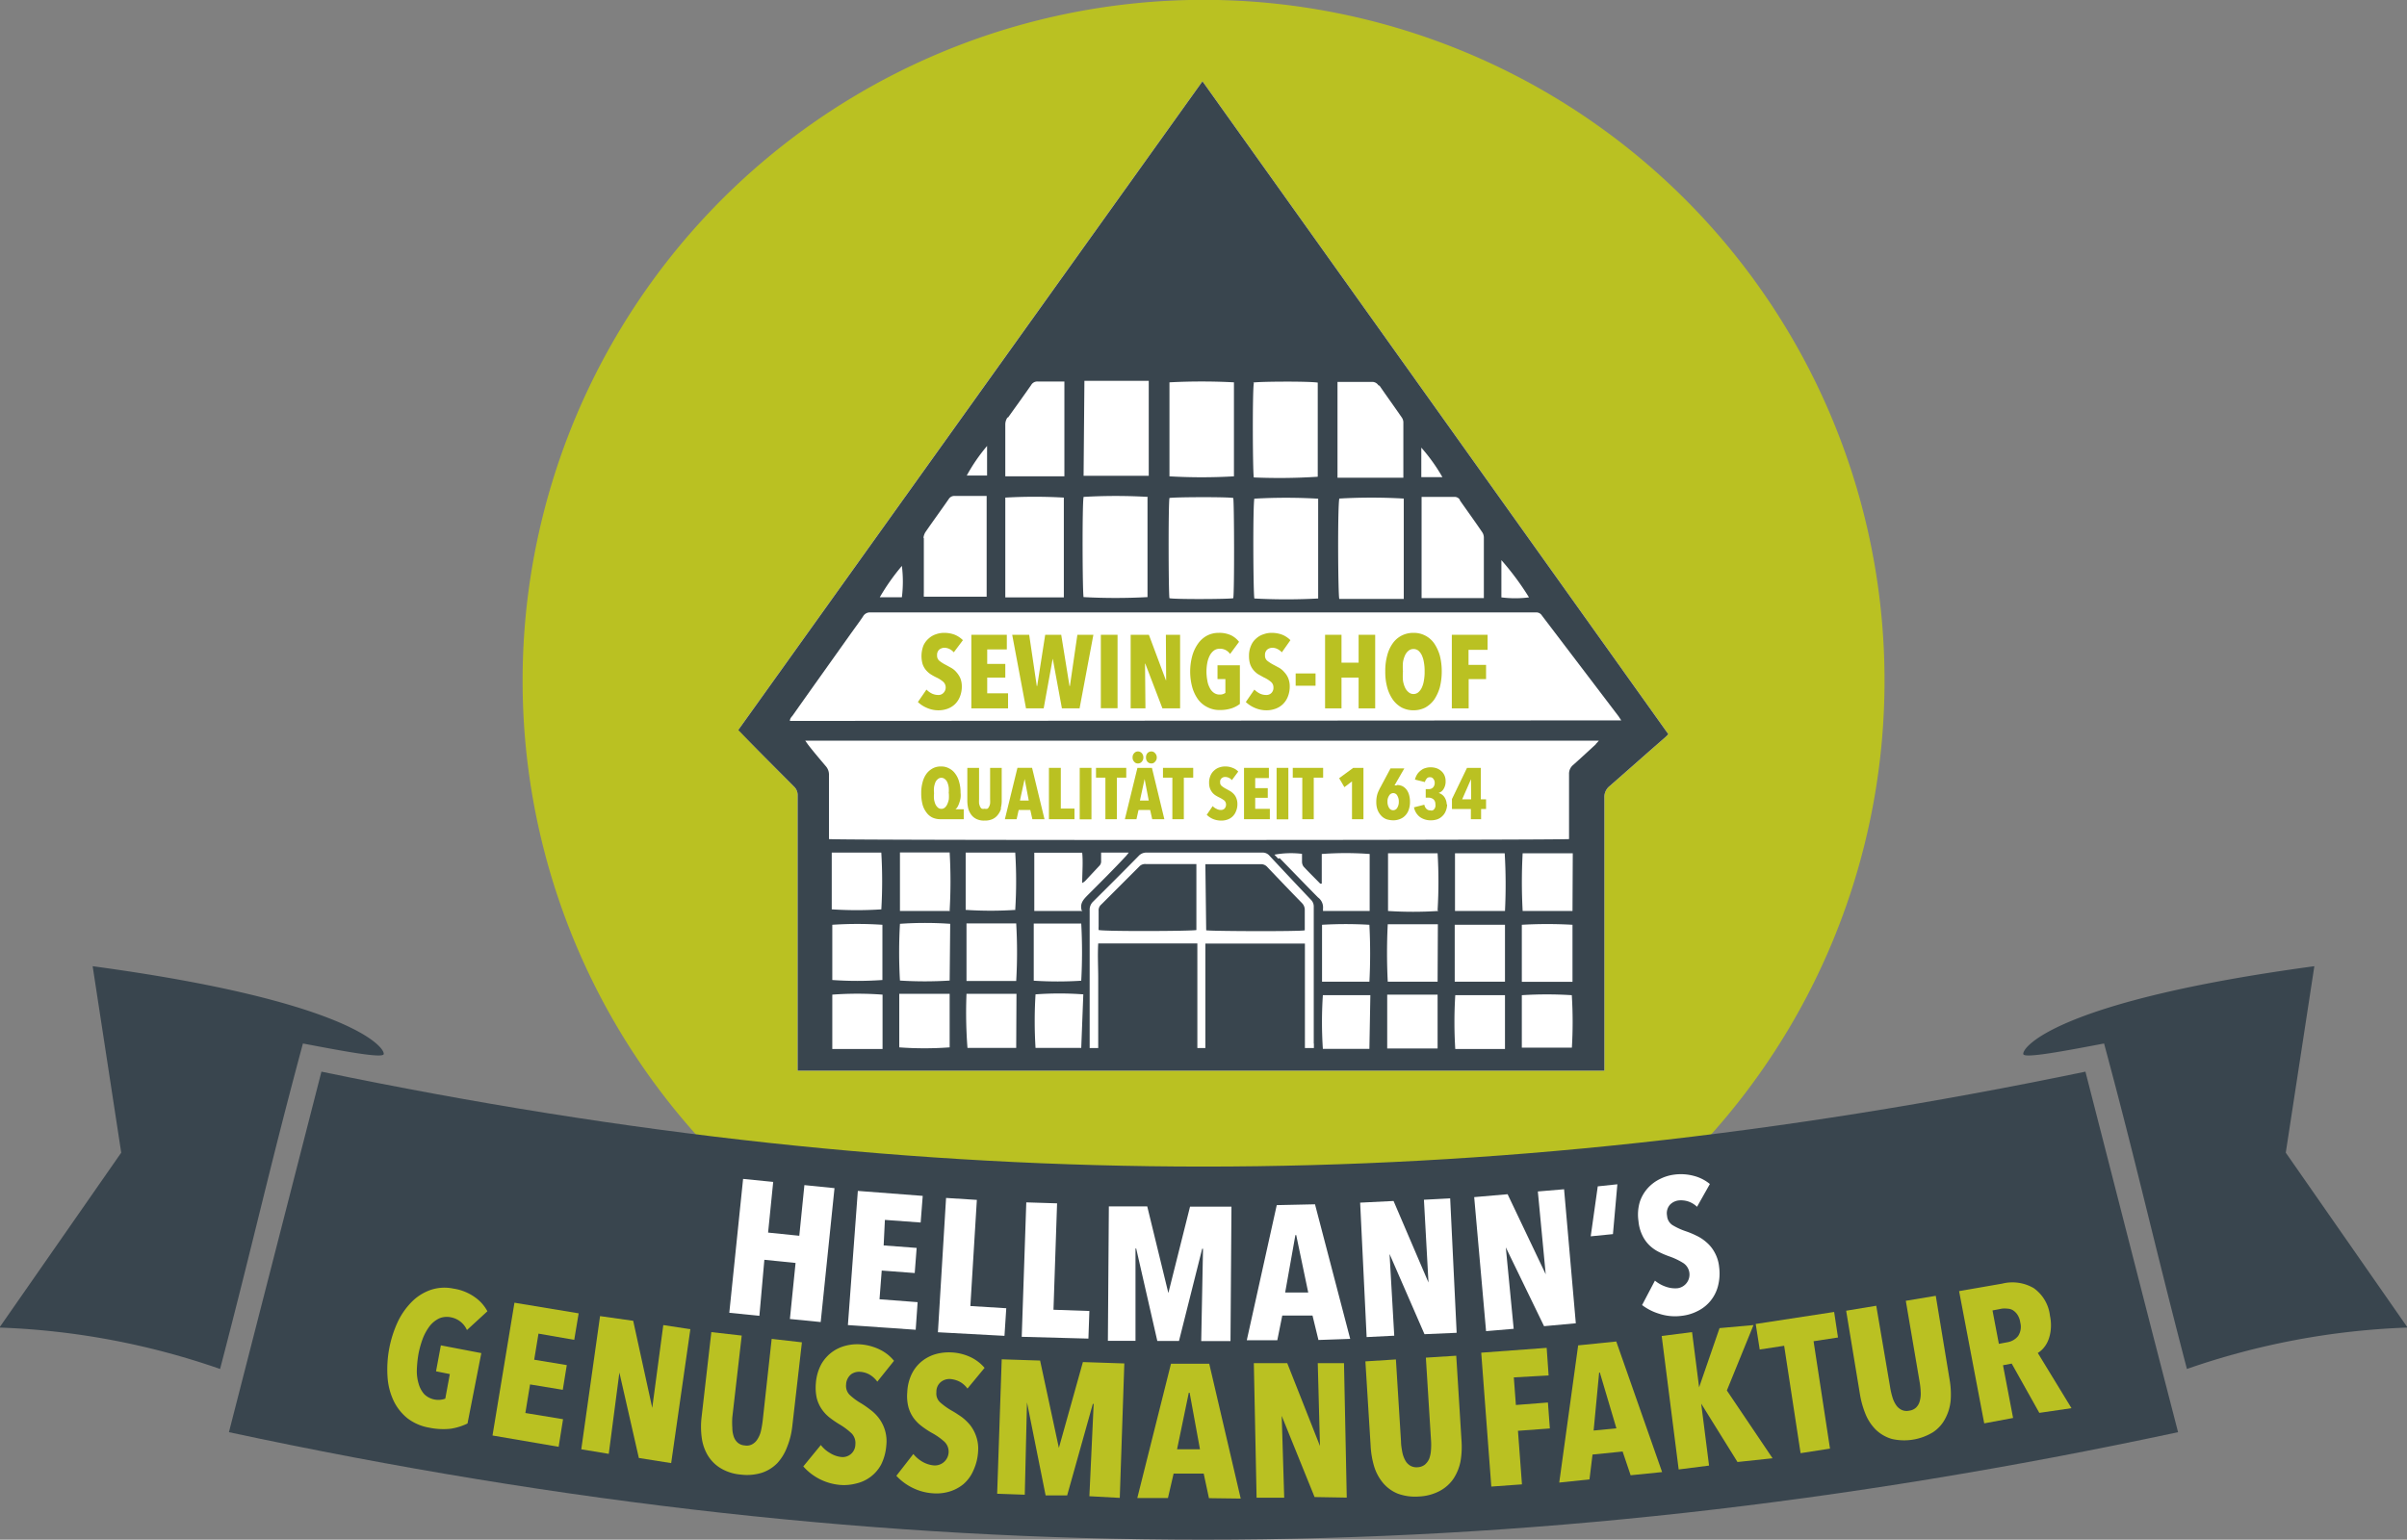
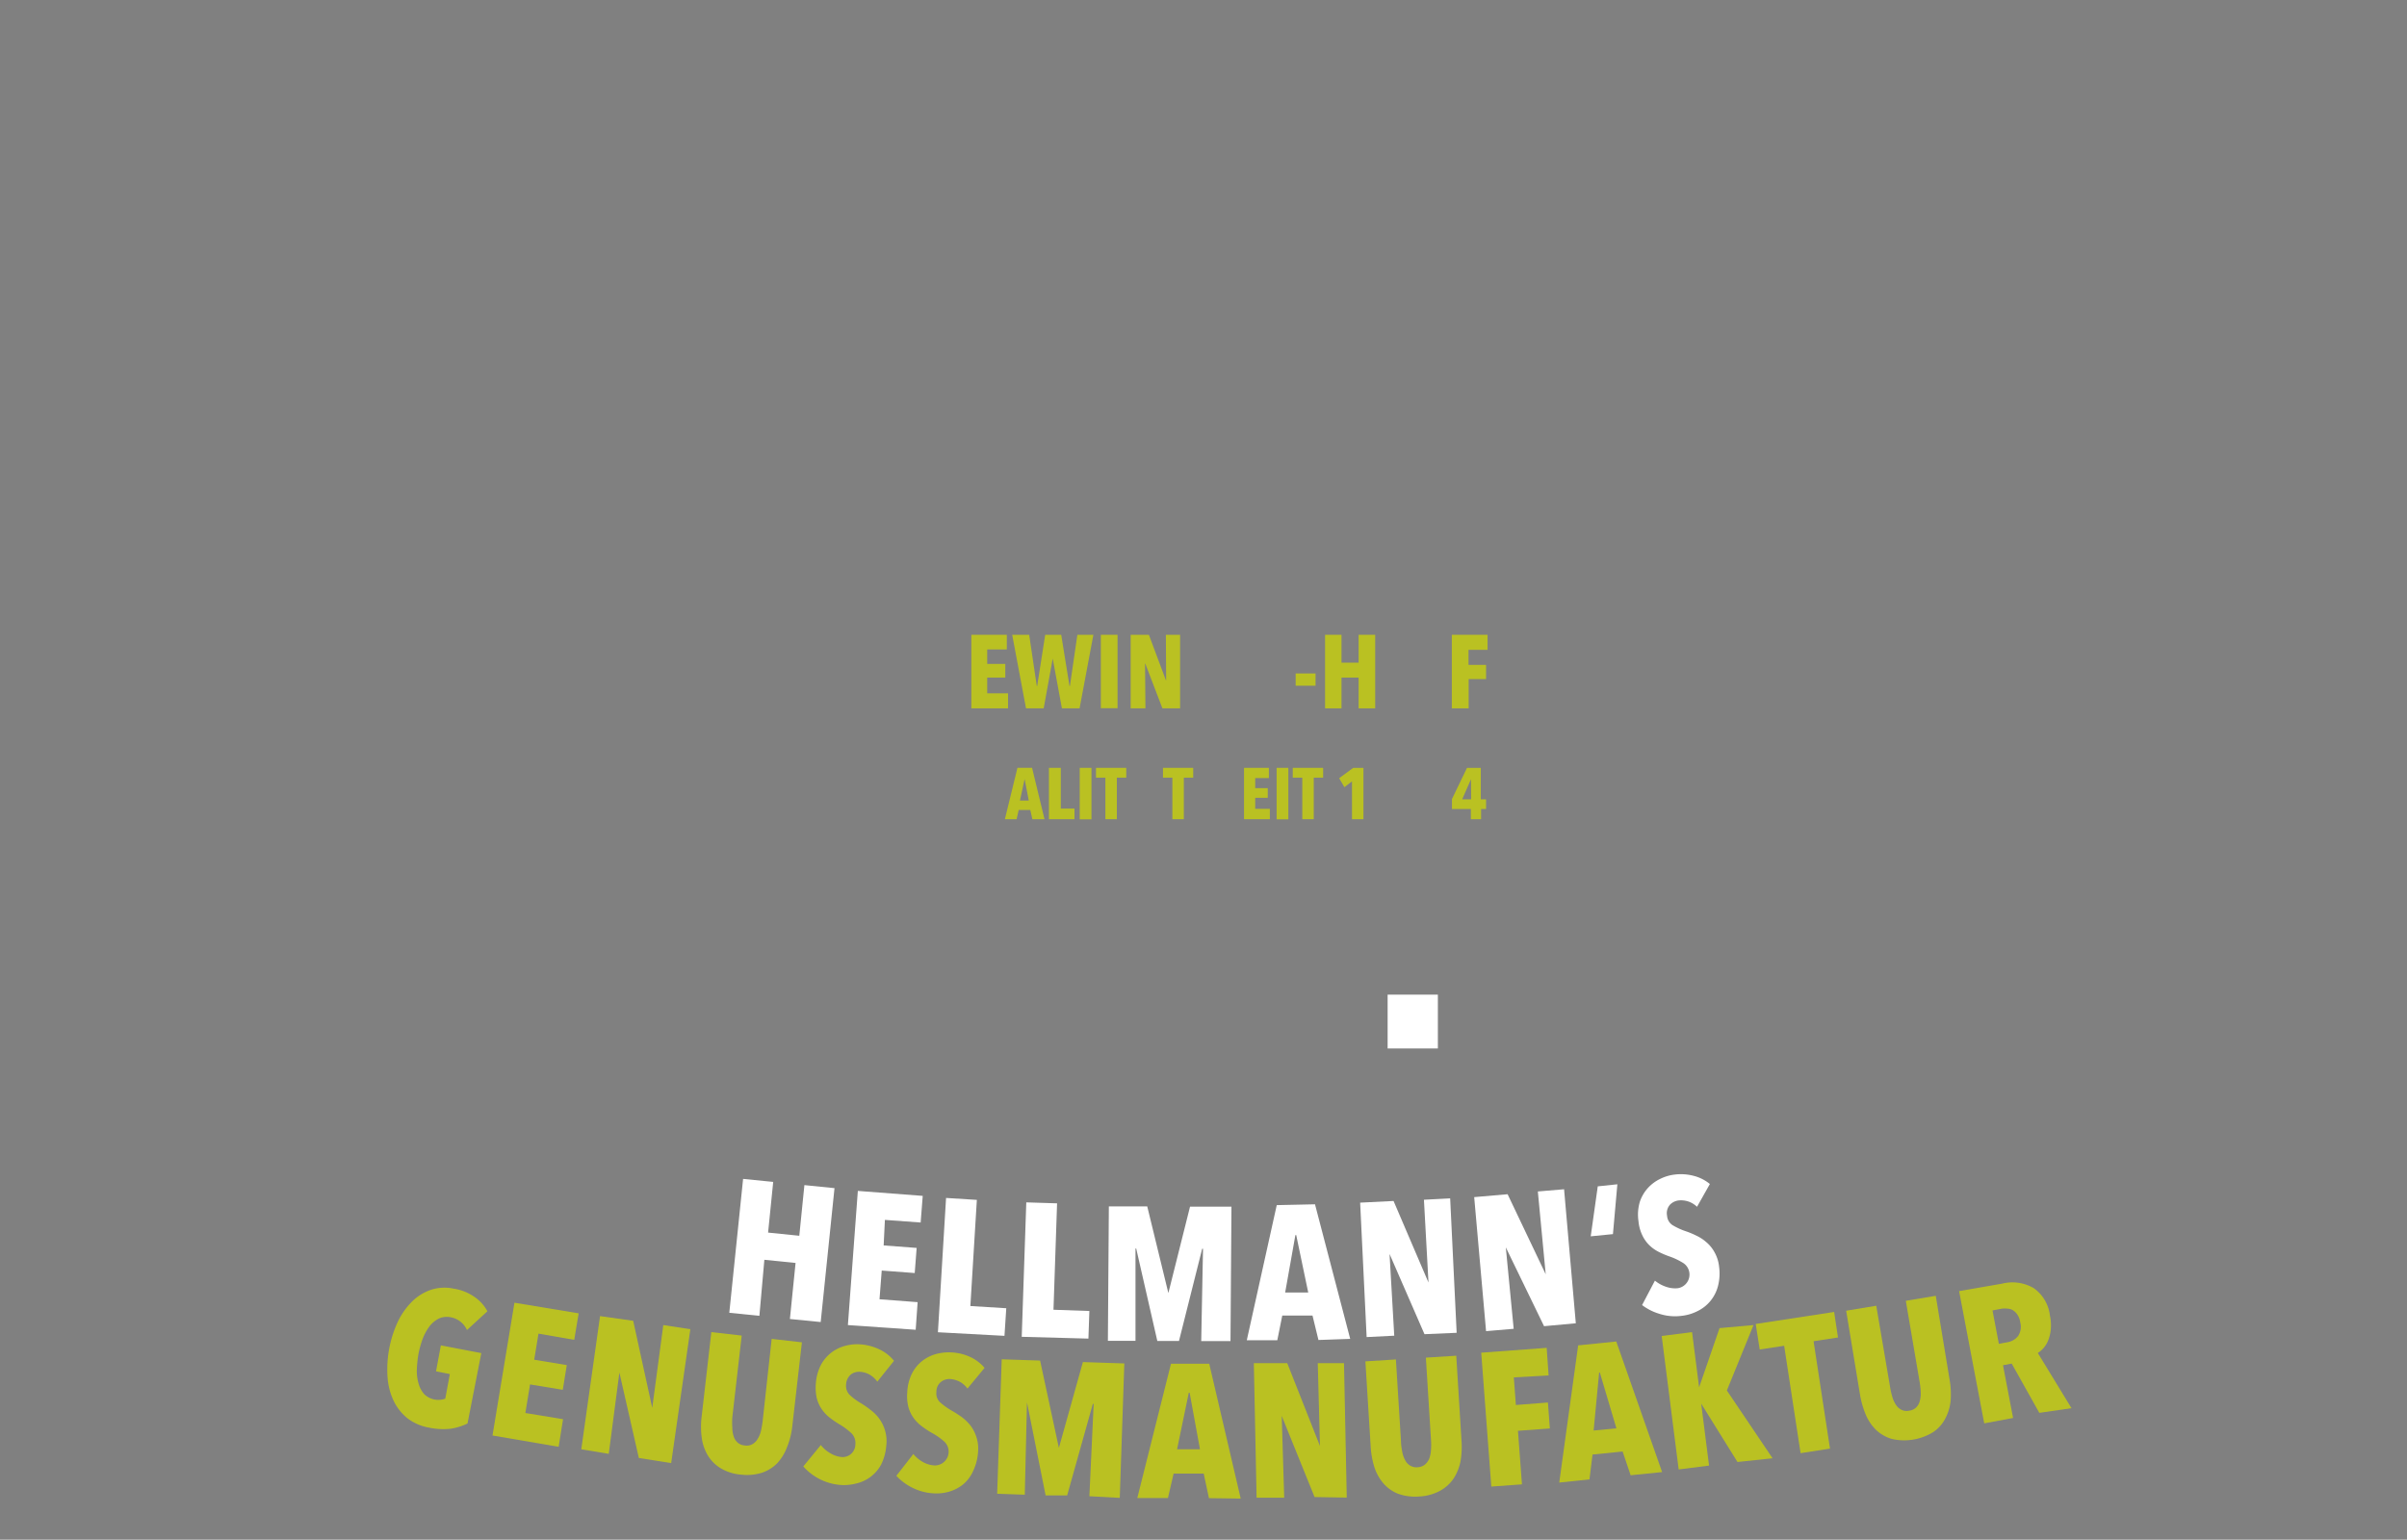
<svg xmlns="http://www.w3.org/2000/svg" id="Layer_1" data-name="Layer 1" viewBox="0 0 174.33 111.55">
  <rect x="0" y="0" width="174.33" height="111.55" fill="#808080" stroke="none" />
  <defs>
    <style>.cls-1{fill:none;}.cls-2{clip-path:url(#clip-path);}.cls-3{fill:#bac122;}.cls-4{fill:#39454e;}.cls-5{fill:#fff;}</style>
    <clipPath id="clip-path">
-       <rect class="cls-1" width="174.33" height="135.56" />
-     </clipPath>
+       </clipPath>
  </defs>
  <title>Artboard 1</title>
  <g class="cls-2">
    <path class="cls-3" d="M87.17,98.63A49.32,49.32,0,1,0,37.85,49.32,49.31,49.31,0,0,0,87.17,98.63" />
    <path class="cls-4" d="M174.33,96.12l-8.78-12.61L167.62,70c-18.62,2.52-21.18,5.88-21.08,6.37.06.33,3-.23,5.85-.77,2.39,8.87,3.5,14,6,23.58a54.34,54.34,0,0,1,16-3" />
    <path class="cls-4" d="M0,96.12,8.78,83.51,6.71,70c18.62,2.52,21.18,5.88,21.08,6.37-.06.33-3-.23-5.85-.77-2.39,8.87-3.5,14-6,23.58a54.34,54.34,0,0,0-16-3" />
    <path class="cls-4" d="M157.75,103.76c-48.5,10.38-92.67,10.39-141.17,0l6.7-26.12c44.21,9.17,83.56,9.17,127.76,0,2.69,10.45,4,15.67,6.71,26.12" />
  </g>
  <path class="cls-5" d="M57.21,95.56l.41-4.06-2.26-.23L55,95.33l-2.18-.22,1-9.7,2.18.22-.37,3.67,2.26.23.37-3.67,2.18.22-1,9.7Z" />
  <path class="cls-5" d="M61.41,96l.72-9.72,4.7.36-.15,1.93-2.59-.19L64,90.23l2.39.18-.14,1.82-2.39-.18-.16,2.08,2.76.21-.14,2Z" />
  <path class="cls-5" d="M67.93,96.52l.59-9.73,2.23.14-.47,7.69,2.6.16-.13,2Z" />
  <path class="cls-5" d="M74,96.85l.33-9.74,2.23.07-.26,7.71,2.6.09-.07,2Z" />
  <path class="cls-5" d="M87,97.16l.13-6.69h-.06l-1.68,6.68H83.82l-1.53-6.7h-.05l0,6.69-2,0,.07-9.74,2.78,0,1.53,6.28h0l1.57-6.26,3,0-.07,9.74Z" />
  <path class="cls-5" d="M95.49,97.08l-.43-1.77-2.19,0-.36,1.79-2.21,0,2.17-9.79,2.77-.06L97.79,97Zm-1.61-7.6h-.06l-.74,4.16,1.67,0Z" />
  <path class="cls-5" d="M103.17,96.66l-2.53-5.81h0l.34,5.92-2,.1-.47-9.74,2.42-.12,2.53,5.91h0l-.33-6,1.9-.1.47,9.74Z" />
  <path class="cls-5" d="M111.83,96.08l-2.77-5.71h0l.57,5.9-2,.17-.86-9.71,2.42-.21,2.76,5.8h0l-.57-6,1.9-.16.85,9.71Z" />
  <path class="cls-5" d="M116.82,89.41l-1.61.16.51-3.62,1.42-.15Z" />
  <path class="cls-5" d="M122.91,87.43a1.73,1.73,0,0,0-.62-.38,1.71,1.71,0,0,0-.71-.08,1.05,1.05,0,0,0-.63.31.93.93,0,0,0-.21.8.88.88,0,0,0,.38.67,4.81,4.81,0,0,0,1,.46,6.21,6.21,0,0,1,.74.31,3.07,3.07,0,0,1,.73.48,2.55,2.55,0,0,1,.59.73,2.7,2.7,0,0,1,.33,1.06,3.6,3.6,0,0,1-.09,1.41A2.78,2.78,0,0,1,122.92,95a3.3,3.3,0,0,1-1.12.33,3.68,3.68,0,0,1-1.63-.15,3.9,3.9,0,0,1-1.24-.63l.93-1.77a2.46,2.46,0,0,0,.79.44,2,2,0,0,0,.86.11,1,1,0,0,0,.41-1.82,4.92,4.92,0,0,0-1-.48,6.41,6.41,0,0,1-.8-.34,2.74,2.74,0,0,1-.68-.49,2.5,2.5,0,0,1-.5-.72,2.93,2.93,0,0,1-.27-1,3.26,3.26,0,0,1,.1-1.42,2.81,2.81,0,0,1,.59-1,2.91,2.91,0,0,1,.9-.66,3.18,3.18,0,0,1,1-.3,3.64,3.64,0,0,1,1.45.1,3,3,0,0,1,1.13.58Z" />
  <path class="cls-3" d="M32.64,103.51a5.06,5.06,0,0,1-1.57-.08,3.58,3.58,0,0,1-1.55-.67,3.65,3.65,0,0,1-1-1.25,4.78,4.78,0,0,1-.45-1.72,8.19,8.19,0,0,1,.77-4.09,5.28,5.28,0,0,1,1.06-1.46,3.6,3.6,0,0,1,1.36-.81,3.15,3.15,0,0,1,1.59-.07,3.58,3.58,0,0,1,1.57.64,2.9,2.9,0,0,1,.88,1l-1.48,1.36a1.6,1.6,0,0,0-1.2-.93,1.41,1.41,0,0,0-.82.09,2,2,0,0,0-.67.54,3.76,3.76,0,0,0-.5.89,7.14,7.14,0,0,0-.32,1.13,8.3,8.3,0,0,0-.12,1.17,3.11,3.11,0,0,0,.13,1,1.92,1.92,0,0,0,.4.75,1.46,1.46,0,0,0,1.53.33l.33-1.78-1-.2.35-1.88,2.93.56-1,5.1A4.26,4.26,0,0,1,32.64,103.51Z" />
  <path class="cls-3" d="M35.67,104l1.59-9.62,4.65.77-.32,1.92L39,96.62l-.31,1.89,2.36.39-.29,1.79-2.37-.39-.34,2.07,2.73.45-.32,2Z" />
  <path class="cls-3" d="M46.27,105.63l-1.41-6.19h0l-.77,5.89L42.1,105l1.36-9.65,2.4.34L47.24,102h0l.8-6L50,96.3,48.61,106Z" />
  <path class="cls-3" d="M57,104.85A3.56,3.56,0,0,1,56.3,106a2.81,2.81,0,0,1-1.12.7,3.66,3.66,0,0,1-1.55.13,3.36,3.36,0,0,1-1.47-.48,2.78,2.78,0,0,1-.91-.93,3.39,3.39,0,0,1-.43-1.29,6,6,0,0,1,0-1.52l.7-6.1,2.2.25-.68,5.91a5.23,5.23,0,0,0,0,.77,2,2,0,0,0,.1.63,1,1,0,0,0,.28.44.85.85,0,0,0,.52.21.82.82,0,0,0,.55-.09,1,1,0,0,0,.37-.36,1.87,1.87,0,0,0,.25-.59,7.49,7.49,0,0,0,.13-.76L55.89,97l2.19.25-.7,6.1A5.63,5.63,0,0,1,57,104.85Z" />
  <path class="cls-3" d="M63.54,100.1a1.83,1.83,0,0,0-.54-.5,1.59,1.59,0,0,0-.67-.21,1,1,0,0,0-.68.17,1,1,0,0,0-.37.74.93.93,0,0,0,.24.74,4.55,4.55,0,0,0,.85.63,7.28,7.28,0,0,1,.66.46,3,3,0,0,1,.62.61,2.77,2.77,0,0,1,.54,2,3.73,3.73,0,0,1-.37,1.36A2.74,2.74,0,0,1,62,107.48a3.49,3.49,0,0,1-1.16.1,4,4,0,0,1-2.66-1.34l1.27-1.55a2.27,2.27,0,0,0,.68.59,1.91,1.91,0,0,0,.82.28.92.92,0,0,0,1-.91,1,1,0,0,0-.26-.79,4.85,4.85,0,0,0-.91-.68,7.41,7.41,0,0,1-.71-.49,2.8,2.8,0,0,1-.57-.62,2.52,2.52,0,0,1-.35-.8,3.57,3.57,0,0,1-.06-1.06,3.45,3.45,0,0,1,.39-1.37,2.86,2.86,0,0,1,.79-.89,2.89,2.89,0,0,1,1-.46,3.3,3.3,0,0,1,1.08-.09,3.81,3.81,0,0,1,1.4.39,3,3,0,0,1,1,.8Z" />
  <path class="cls-3" d="M70.07,100.6a1.71,1.71,0,0,0-.55-.49,1.84,1.84,0,0,0-.68-.2,1,1,0,0,0-.68.2.9.9,0,0,0-.34.75.87.87,0,0,0,.26.73,5.12,5.12,0,0,0,.85.61c.22.12.44.27.68.43a3.62,3.62,0,0,1,.64.6,2.76,2.76,0,0,1,.45.83,2.7,2.7,0,0,1,.14,1.1,3.78,3.78,0,0,1-.34,1.37,2.71,2.71,0,0,1-.73,1,2.88,2.88,0,0,1-1,.53,3.24,3.24,0,0,1-1.16.13,3.9,3.9,0,0,1-1.58-.43,4,4,0,0,1-1.11-.84l1.23-1.58a2.4,2.4,0,0,0,.69.58,2,2,0,0,0,.83.25,1,1,0,0,0,.73-1.72,4.72,4.72,0,0,0-.93-.65,6.43,6.43,0,0,1-.72-.48,2.8,2.8,0,0,1-.59-.6,2.5,2.5,0,0,1-.37-.79,3.2,3.2,0,0,1-.08-1.06,3.34,3.34,0,0,1,.35-1.38,2.72,2.72,0,0,1,.76-.91,2.87,2.87,0,0,1,1-.49,3.61,3.61,0,0,1,1.08-.11,3.66,3.66,0,0,1,1.41.35,3.05,3.05,0,0,1,1,.77Z" />
  <path class="cls-3" d="M78.9,108.4l.31-6.69h-.06l-1.86,6.63-1.56,0-1.35-6.74h0l-.16,6.69-2-.07.33-9.74,2.78.09,1.36,6.33h0l1.74-6.22,3,.1-.33,9.74Z" />
  <path class="cls-3" d="M87.56,108.54l-.38-1.78H85l-.41,1.77H82.37l2.44-9.73h2.77l2.28,9.77Zm-1.4-7.64H86.1L85.25,105l1.66,0Z" />
  <path class="cls-3" d="M95.21,108.46l-2.38-5.88h0l.18,5.93-2,0-.2-9.75,2.42,0,2.37,6h0l-.16-6,1.9,0,.2,9.74Z" />
  <path class="cls-3" d="M105.78,105.87a3.55,3.55,0,0,1-.51,1.26,2.8,2.8,0,0,1-1,.89,3.53,3.53,0,0,1-1.51.4,3.64,3.64,0,0,1-1.53-.21,2.74,2.74,0,0,1-1.06-.77,3.44,3.44,0,0,1-.64-1.18,6.34,6.34,0,0,1-.26-1.51l-.38-6.12,2.21-.14.37,5.94c0,.27.05.53.09.76a2.1,2.1,0,0,0,.21.6,1,1,0,0,0,.36.39.9.9,0,0,0,.54.12.94.94,0,0,0,.53-.19,1.21,1.21,0,0,0,.31-.42,2.19,2.19,0,0,0,.13-.63,4.94,4.94,0,0,0,0-.77l-.37-5.93,2.2-.14.38,6.13A6.25,6.25,0,0,1,105.78,105.87Z" />
  <path class="cls-3" d="M109.64,99.79l.15,2,2.32-.18.14,1.88-2.31.17.29,3.88-2.22.16L107.28,98l4.74-.35.14,2Z" />
  <path class="cls-3" d="M118.1,106.88l-.58-1.72-2.18.22-.22,1.8-2.19.23,1.37-9.94,2.76-.28,3.32,9.46Zm-2.23-7.44h-.05l-.4,4.2,1.65-.16Z" />
  <path class="cls-3" d="M125.84,105.92l-2.63-4.23h0l.57,4.49-2.2.28-1.23-9.67,2.2-.28.51,4h0l1.48-4.29L127,96l-1.93,4.74,3.31,4.91Z" />
  <path class="cls-3" d="M131.35,97.17l1.19,7.78-2.13.33-1.19-7.78-1.77.27-.29-1.85,5.68-.87.28,1.85Z" />
  <path class="cls-3" d="M141.28,101.45a3.45,3.45,0,0,1-.38,1.3,2.66,2.66,0,0,1-.88,1,4,4,0,0,1-3,.5,2.81,2.81,0,0,1-1.14-.65,3.4,3.4,0,0,1-.75-1.11,6.61,6.61,0,0,1-.42-1.47l-1-6.06,2.18-.36,1,5.87a5.18,5.18,0,0,0,.17.75,2.08,2.08,0,0,0,.27.58,1,1,0,0,0,.39.34.85.85,0,0,0,.56.06.87.87,0,0,0,.5-.23,1,1,0,0,0,.26-.46,2,2,0,0,0,.07-.63,5.45,5.45,0,0,0-.08-.77l-1-5.87,2.17-.36,1,6.06A6.13,6.13,0,0,1,141.28,101.45Z" />
  <path class="cls-3" d="M147.7,102.36l-2-3.57-.63.12.73,3.82-2.09.39-1.82-9.58L145,93a3.07,3.07,0,0,1,2.29.32,2.83,2.83,0,0,1,1.18,2,3.27,3.27,0,0,1,.06,1,2.81,2.81,0,0,1-.18.77,2,2,0,0,1-.34.57,1.68,1.68,0,0,1-.42.36l2.44,4Zm-1.38-6.55a1.36,1.36,0,0,0-.21-.57,1.11,1.11,0,0,0-.33-.32.83.83,0,0,0-.4-.11,1.67,1.67,0,0,0-.39,0l-.68.13.46,2.42.64-.12a1.26,1.26,0,0,0,.75-.44A1.22,1.22,0,0,0,146.32,95.81Z" />
  <g class="cls-2">
-     <path class="cls-5" d="M53.47,52.86l.34.35C55,54.48,56.27,55.74,57.52,57a.85.85,0,0,1,.25.64v8.78c0,3.57,0,7.13,0,10.7,0,.15,0,.3,0,.45h58.43V77q0-9.61,0-19.22a1,1,0,0,1,.38-.83c1.33-1.16,2.65-2.34,4-3.51a3,3,0,0,0,.25-.25L87.09,5.89q-16.83,23.52-33.62,47" />
+     <path class="cls-5" d="M53.47,52.86l.34.35C55,54.48,56.27,55.74,57.52,57a.85.85,0,0,1,.25.64v8.78c0,3.57,0,7.13,0,10.7,0,.15,0,.3,0,.45V77q0-9.61,0-19.22a1,1,0,0,1,.38-.83c1.33-1.16,2.65-2.34,4-3.51a3,3,0,0,0,.25-.25L87.09,5.89q-16.83,23.52-33.62,47" />
    <path class="cls-5" d="M117.42,52.23H57.21c0-.18.11-.27.19-.38l4.26-6c.28-.39.57-.78.84-1.18a.58.58,0,0,1,.56-.3c.61,0,1.21,0,1.82,0h46.35a.44.44,0,0,1,.45.22l5.55,7.3c.06.08.1.16.19.29" />
    <path class="cls-5" d="M86.66,62.6l-.3,0-3.41,0a.56.56,0,0,0-.44.2l-2.8,2.79a.54.54,0,0,0-.18.45c0,.37,0,.75,0,1.12,0,.09,0,.18,0,.27.61.07,6.81,0,7.09,0Zm.64,0v4.76c.54.08,6.84.09,7.14,0,0-.48,0-1,0-1.47a.69.69,0,0,0-.21-.51l-2.49-2.59a.6.6,0,0,0-.5-.22h-4m-.62,5.74H79.54c-.05.85,0,1.68,0,2.51s0,1.69,0,2.54v2.53h-.62v-.41c0-3.19,0-6.38,0-9.57a.82.82,0,0,1,.26-.64c1.1-1.09,2.19-2.18,3.28-3.29a.75.75,0,0,1,.6-.25h8.34a.65.65,0,0,1,.54.22q1.5,1.61,3,3.19a.68.68,0,0,1,.21.52q0,5,0,9.9c0,.09,0,.19,0,.32h-.65c0-.14,0-.28,0-.42q0-3.35,0-6.71v-.44H87.3c0,.84,0,1.67,0,2.5s0,1.69,0,2.53v2.54l-.58,0c0-.87,0-1.72,0-2.56s0-1.67,0-2.5Z" />
    <path class="cls-5" d="M78.4,66H74.91V61.78h3.47c.07.7,0,1.43,0,2.19a.83.83,0,0,0,.22-.15l1-1.07a.46.46,0,0,0,.15-.38c0-.19,0-.38,0-.6h2c-.09.1-.14.18-.21.25-.93,1-1.85,1.91-2.79,2.86-.29.29-.56.57-.42,1.07" />
    <path class="cls-5" d="M99.23,66H95.82c0-.06,0-.12,0-.17a.89.89,0,0,0-.36-.81c-.93-.94-1.85-1.9-2.78-2.85l-.28-.29a6.66,6.66,0,0,1,2-.06c0,.19,0,.39,0,.59a.62.62,0,0,0,.11.33c.39.42.81.83,1.21,1.24l.11,0V61.87a23.57,23.57,0,0,1,3.47,0Z" />
    <path class="cls-5" d="M113.88,66h-3.61a38.64,38.64,0,0,1,0-4.18h3.63Z" />
-     <path class="cls-5" d="M68.82,66.94V71a28.31,28.31,0,0,1-3.6,0,36.26,36.26,0,0,1,0-4.11,25.92,25.92,0,0,1,3.64,0" />
    <path class="cls-5" d="M113.9,71.12h-3.67V67a31.72,31.72,0,0,1,3.67,0v4.14" />
    <path class="cls-5" d="M65.18,61.77h3.6a36.24,36.24,0,0,1,0,4.18H65.18Z" />
    <path class="cls-5" d="M70,65.88V61.77h3.59a33.11,33.11,0,0,1,0,4.14,27.44,27.44,0,0,1-3.63,0" />
    <path class="cls-5" d="M73.64,71.07H70V66.9h3.6a36.07,36.07,0,0,1,0,4.17" />
    <path class="cls-5" d="M100.5,61.82h3.59a34.88,34.88,0,0,1,0,4.12,30.78,30.78,0,0,1-3.63,0Z" />
    <path class="cls-5" d="M109,67v4.16c-1.21,0-2.41,0-3.63,0V67Z" />
    <path class="cls-5" d="M109,66h-3.62V61.82h3.6A36,36,0,0,1,109,66" />
    <path class="cls-5" d="M104.14,67v4.16h-3.61a40.8,40.8,0,0,1,0-4.16Z" />
    <path class="cls-5" d="M60.28,65.92V61.77h3.59a35.35,35.35,0,0,1,0,4.14,27.27,27.27,0,0,1-3.62,0" />
    <path class="cls-5" d="M60.28,71V67a27.44,27.44,0,0,1,3.64,0V71a25.9,25.9,0,0,1-3.64,0" />
    <path class="cls-5" d="M74.91,66.91h3.44a37.66,37.66,0,0,1,0,4.14,26.87,26.87,0,0,1-3.47,0Z" />
    <path class="cls-5" d="M70,72h3.62v3.91H70.07A33.59,33.59,0,0,1,70,72" />
    <path class="cls-5" d="M65.17,72h3.65v3.89a24.73,24.73,0,0,1-3.65,0Z" />
    <path class="cls-5" d="M95.77,71.16V67a29.21,29.21,0,0,1,3.43,0,40.16,40.16,0,0,1,0,4.16c-1.13,0-2.27,0-3.46,0" />
    <path class="cls-5" d="M110.22,76V72.1a28.74,28.74,0,0,1,3.62,0,31.44,31.44,0,0,1,0,3.89Z" />
    <path class="cls-5" d="M109,76h-3.6a31.43,31.43,0,0,1,0-3.9H109Z" />
  </g>
  <rect class="cls-5" x="100.5" y="72.06" width="3.64" height="3.9" />
  <g class="cls-2">
    <path class="cls-5" d="M60.28,75.92V72.06a24.45,24.45,0,0,1,3.64,0V76l-3.64,0" />
    <path class="cls-5" d="M78.4,72.05v3.87H75a31.16,31.16,0,0,1,0-3.88,25.12,25.12,0,0,1,3.47,0" />
    <path class="cls-5" d="M95.8,72.06h3.44V76H95.81a29.6,29.6,0,0,1,0-3.89" />
    <path class="cls-5" d="M108.71,43.28V40.56a20,20,0,0,1,2,2.7,7.54,7.54,0,0,1-2,0" />
    <path class="cls-4" d="M87.3,62.61h4a.6.6,0,0,1,.5.22c.83.87,1.65,1.73,2.49,2.59a.69.69,0,0,1,.21.51c0,.49,0,1,0,1.47-.3.09-6.6.07-7.14,0Z" />
    <path class="cls-4" d="M86.65,62.6v4.78c-.27.08-6.47.11-7.08,0a2.51,2.51,0,0,1,0-.27c0-.37,0-.75,0-1.12a.54.54,0,0,1,.18-.45l2.79-2.79A.58.58,0,0,1,83,62.6l3.4,0,.3,0" />
    <path class="cls-5" d="M58.53,54c.42.51.84,1,1.27,1.54a.93.93,0,0,1,.23.65c0,1.42,0,2.83,0,4.25,0,.13,0,.26,0,.38.41.08,53.32.06,53.61,0v-.42c0-1.43,0-2.85,0-4.28a.82.82,0,0,1,.31-.68c.55-.49,1.09-1,1.63-1.49a1.83,1.83,0,0,0,.22-.24H58.31l.22.31" />
    <path class="cls-4" d="M57.21,52.23c0-.18.11-.28.19-.38,1.41-2,2.84-4,4.26-6,.28-.39.57-.78.84-1.18a.57.57,0,0,1,.56-.3c.61,0,1.21,0,1.82,0h46.34a.48.48,0,0,1,.46.23l5.55,7.3.19.29Zm58.37,1.69c-.54.5-1.08,1-1.63,1.49a.82.82,0,0,0-.31.68c0,1.43,0,2.85,0,4.28v.42c-.28.08-53.19.1-53.6,0,0-.12,0-.25,0-.38,0-1.42,0-2.83,0-4.25a.93.93,0,0,0-.23-.65c-.43-.51-.85-1-1.27-1.54l-.22-.31H115.8a3,3,0,0,1-.22.24m-1.73,22h-3.63V72.1a28.74,28.74,0,0,1,3.62,0,31.44,31.44,0,0,1,0,3.89m.05-9v4.14h-3.67V67a31.72,31.72,0,0,1,3.67,0m0-1h-3.61a38.64,38.64,0,0,1,0-4.18h3.63ZM109,66h-3.62V61.82h3.6A38.42,38.42,0,0,1,109,66m0,5.12c-1.21,0-2.41,0-3.64,0V67H109ZM109,76h-3.6a31.43,31.43,0,0,1,0-3.9H109Zm-4.84-10a28.65,28.65,0,0,1-3.63,0V61.82h3.59a34.73,34.73,0,0,1,0,4.11m0,5.19h-3.61a40.8,40.8,0,0,1,0-4.16h3.63Zm0,4.84h-3.65v-3.9h3.65Zm-4.91-4.84c-1.14,0-2.27,0-3.46,0V67a29.21,29.21,0,0,1,3.43,0,40.16,40.16,0,0,1,0,4.16m0,4.83H95.81a29.6,29.6,0,0,1,0-3.89h3.44Zm-6.6-13.78-.28-.29a6.66,6.66,0,0,1,2-.06c0,.19,0,.39,0,.59a.62.62,0,0,0,.11.33c.39.42.81.83,1.21,1.24l.11,0V61.87a23.57,23.57,0,0,1,3.47,0V66H95.82c0-.06,0-.12,0-.17a.89.89,0,0,0-.36-.81c-.93-.94-1.85-1.9-2.78-2.85m2.48,13.44c0,.09,0,.19,0,.32h-.65c0-.14,0-.28,0-.42V68.36H87.3c0,.84,0,1.67,0,2.5s0,1.69,0,2.53v2.54l-.58,0c0-.87,0-1.72,0-2.56s0-1.67,0-2.5V68.35H79.54c-.05.85,0,1.68,0,2.51v5.07h-.62v-.41c0-3.19,0-6.38,0-9.57a.82.82,0,0,1,.26-.64c1.1-1.09,2.19-2.18,3.28-3.29a.75.75,0,0,1,.6-.25h8.34a.65.65,0,0,1,.54.22q1.5,1.61,3,3.19a.68.68,0,0,1,.21.52q0,5,0,9.9M78.4,66H74.91V61.78h3.47c.07.7,0,1.43,0,2.19a.83.83,0,0,0,.22-.15l1-1.07a.46.46,0,0,0,.15-.38c0-.19,0-.39,0-.6h2a3.11,3.11,0,0,1-.2.25c-.93,1-1.85,1.91-2.79,2.85-.29.3-.56.58-.42,1.08m0,5.1a26.87,26.87,0,0,1-3.47,0V66.91h3.44a37.66,37.66,0,0,1,0,4.14m0,4.87H75a31.18,31.18,0,0,1,0-3.88,23.51,23.51,0,0,1,3.46,0Zm-4.74-10a27.44,27.44,0,0,1-3.63,0V61.77h3.59a33.11,33.11,0,0,1,0,4.14m0,5.16H70V66.9h3.6a36.07,36.07,0,0,1,0,4.17m0,4.85H70.07A33.59,33.59,0,0,1,70,72h3.62ZM68.8,66H65.18V61.76h3.6a36.43,36.43,0,0,1,0,4.19m0,5.09a28.31,28.31,0,0,1-3.6,0,36.26,36.26,0,0,1,0-4.11,25.92,25.92,0,0,1,3.64,0Zm0,4.84a24.73,24.73,0,0,1-3.65,0V72h3.65Zm-4.92-10a27.27,27.27,0,0,1-3.62,0V61.77h3.59a35.35,35.35,0,0,1,0,4.14M60.28,71V67a27.3,27.3,0,0,1,3.63,0V71a25.75,25.75,0,0,1-3.63,0M63.92,76l-3.64,0V72.06a24.45,24.45,0,0,1,3.64,0ZM65.32,41a9.19,9.19,0,0,1,0,2.27h-1.6A15.7,15.7,0,0,1,65.32,41m1.56-2a1,1,0,0,1,.14-.44c.55-.8,1.13-1.59,1.69-2.4a.48.48,0,0,1,.45-.23c.66,0,1.33,0,2,0l.3,0v7.3H66.91a2.4,2.4,0,0,1,0-.28c0-1.32,0-2.65,0-4m4.58-6.63v2.13c-.49,0-1,0-1.47,0a12.72,12.72,0,0,1,1.47-2.14M77.05,36v7.28H72.81V36.05a37.26,37.26,0,0,1,4.24,0M73,30.26c.56-.78,1.13-1.57,1.68-2.36a.51.51,0,0,1,.47-.26c.56,0,1.12,0,1.67,0l.27,0v6.87H72.81c0-.13,0-.25,0-.37,0-1.12,0-2.25,0-3.37a.89.89,0,0,1,.17-.54m10.13,5.8v7.23a43.67,43.67,0,0,1-4.63,0c-.08-.25-.11-6.68,0-7.26a40.18,40.18,0,0,1,4.66,0m-4.6-8.41h4.66v6.88H78.48Zm6.16,6.84V27.7a44.46,44.46,0,0,1,4.67,0v6.81a40.38,40.38,0,0,1-4.67,0m0,1.57c.27-.07,4.23-.09,4.62,0,.07.26.09,6.85,0,7.26-.27.07-4.23.09-4.62,0-.07-.26-.09-6.83,0-7.26m6.07-8.36c.25-.08,4-.11,4.67,0v6.82a43.46,43.46,0,0,1-4.63.05c-.08-.25-.11-6.24,0-6.83m0,8.37a40.18,40.18,0,0,1,4.66,0v7.23a43.54,43.54,0,0,1-4.62,0c-.08-.25-.12-6.67,0-7.26m10.82,0v7.29H97c-.09-.25-.13-6.57,0-7.27a40.1,40.1,0,0,1,4.66,0m-1.74-8.17c.52.76,1.06,1.5,1.58,2.26a.67.67,0,0,1,.14.36c0,1.29,0,2.58,0,3.88,0,0,0,.09,0,.16H96.87V27.67l.33,0h2.14a.53.53,0,0,1,.49.24m3.11,4.52a13,13,0,0,1,1.53,2.14h-1.53Zm2.78,3.8c.54.77,1.09,1.53,1.62,2.31a.71.71,0,0,1,.13.4c0,1.38,0,2.77,0,4.16,0,.07,0,.14,0,.23h-4.51V36l.26,0c.7,0,1.4,0,2.1,0a.45.45,0,0,1,.42.22m3,4.36a20,20,0,0,1,2,2.7,8,8,0,0,1-2,0ZM87.09,5.89l-33.62,47,.34.35C55,54.48,56.27,55.74,57.52,57a.85.85,0,0,1,.25.64c0,2.93,0,5.86,0,8.78,0,3.57,0,7.13,0,10.7,0,.15,0,.3,0,.45h58.43V77q0-9.61,0-19.22a1,1,0,0,1,.38-.83c1.33-1.16,2.65-2.34,4-3.51a3,3,0,0,0,.25-.25L87.09,5.89" />
    <path class="cls-3" d="M69.08,47.26a1,1,0,0,0-.31-.24.85.85,0,0,0-.38-.09.61.61,0,0,0-.36.13.51.51,0,0,0-.16.42.47.47,0,0,0,.16.39,2.63,2.63,0,0,0,.49.31l.38.21a1.36,1.36,0,0,1,.37.31,1.68,1.68,0,0,1,.28.43,1.57,1.57,0,0,1,.11.6,1.93,1.93,0,0,1-.14.75,1.53,1.53,0,0,1-.37.55,1.51,1.51,0,0,1-.53.32,1.9,1.9,0,0,1-.63.11,2.05,2.05,0,0,1-.87-.18,2.09,2.09,0,0,1-.64-.42l.62-.9a1.47,1.47,0,0,0,.4.29,1.06,1.06,0,0,0,.46.1.48.48,0,0,0,.36-.14.56.56,0,0,0,0-.81,2.13,2.13,0,0,0-.52-.33,4,4,0,0,1-.41-.23,1.67,1.67,0,0,1-.34-.31,1.42,1.42,0,0,1-.23-.42,2.14,2.14,0,0,1,.06-1.34,1.48,1.48,0,0,1,.39-.52,1.44,1.44,0,0,1,.52-.3,1.74,1.74,0,0,1,.59-.1,2.13,2.13,0,0,1,.78.14,1.85,1.85,0,0,1,.58.39Z" />
  </g>
  <polygon class="cls-3" points="70.35 51.32 70.35 45.99 72.92 45.99 72.92 47.05 71.5 47.05 71.5 48.1 72.81 48.1 72.81 49.09 71.5 49.09 71.5 50.23 73.01 50.23 73.01 51.32 70.35 51.32" />
  <polygon class="cls-3" points="78.19 51.32 76.91 51.32 76.25 47.74 76.24 47.74 75.59 51.32 74.31 51.32 73.31 45.99 74.54 45.99 75.09 49.7 75.12 49.7 75.7 45.99 76.86 45.99 77.46 49.7 77.49 49.7 78.03 45.99 79.19 45.99 78.19 51.32" />
  <rect class="cls-3" x="79.73" y="45.99" width="1.21" height="5.32" />
  <polygon class="cls-3" points="84.19 51.32 82.95 48.08 82.93 48.08 82.96 51.32 81.89 51.32 81.89 45.99 83.21 45.99 84.44 49.28 84.46 49.28 84.44 45.99 85.47 45.99 85.47 51.32 84.19 51.32" />
  <g class="cls-2">
    <path class="cls-3" d="M89.19,51.32a2.72,2.72,0,0,1-.85.12,1.87,1.87,0,0,1-.9-.21,1.9,1.9,0,0,1-.67-.56,2.87,2.87,0,0,1-.42-.88,4.37,4.37,0,0,1,0-2.27,2.82,2.82,0,0,1,.42-.89,1.89,1.89,0,0,1,.65-.58,1.8,1.8,0,0,1,.84-.2,2,2,0,0,1,.91.18,1.67,1.67,0,0,1,.57.47l-.65.88a.87.87,0,0,0-.74-.38.69.69,0,0,0-.43.13,1.07,1.07,0,0,0-.3.36,1.94,1.94,0,0,0-.18.53,3.39,3.39,0,0,0,0,1.27,1.65,1.65,0,0,0,.17.53.94.94,0,0,0,.29.36.69.69,0,0,0,.43.14.66.66,0,0,0,.42-.12v-1h-.57v-1H89.8V51a2.07,2.07,0,0,1-.61.32" />
    <path class="cls-3" d="M92.84,47.26a1.08,1.08,0,0,0-.32-.24.82.82,0,0,0-.38-.09.61.61,0,0,0-.36.13.51.51,0,0,0-.16.42.47.47,0,0,0,.16.39,3,3,0,0,0,.49.31l.39.21a1.49,1.49,0,0,1,.36.31,1.45,1.45,0,0,1,.28.43,1.57,1.57,0,0,1,.11.6,1.93,1.93,0,0,1-.14.75,1.53,1.53,0,0,1-.37.55,1.51,1.51,0,0,1-.53.32,1.88,1.88,0,0,1-.62.11,2.1,2.1,0,0,1-.88-.18,2.22,2.22,0,0,1-.64-.42l.62-.9a1.64,1.64,0,0,0,.4.29,1.06,1.06,0,0,0,.46.1.5.5,0,0,0,.37-.14.52.52,0,0,0,.15-.4.51.51,0,0,0-.18-.41,2.22,2.22,0,0,0-.53-.33l-.41-.23a1.67,1.67,0,0,1-.34-.31,1.42,1.42,0,0,1-.23-.42,1.93,1.93,0,0,1-.08-.58,1.78,1.78,0,0,1,.15-.76,1.35,1.35,0,0,1,.38-.52,1.4,1.4,0,0,1,.53-.3,1.65,1.65,0,0,1,.58-.1,2.13,2.13,0,0,1,.78.14,1.74,1.74,0,0,1,.58.39Z" />
  </g>
  <rect class="cls-3" x="93.84" y="48.79" width="1.44" height="0.89" />
  <polygon class="cls-3" points="98.4 51.32 98.4 49.09 97.16 49.09 97.16 51.32 95.97 51.32 95.97 45.99 97.16 45.99 97.16 48.01 98.4 48.01 98.4 45.99 99.6 45.99 99.6 51.32 98.4 51.32" />
  <g class="cls-2">
    <path class="cls-3" d="M103.18,48.64a3.26,3.26,0,0,0-.05-.64,1.87,1.87,0,0,0-.15-.52,1,1,0,0,0-.25-.34.56.56,0,0,0-.36-.12.55.55,0,0,0-.35.12.91.91,0,0,0-.26.34,1.87,1.87,0,0,0-.15.52,4.26,4.26,0,0,0,0,.64,4.4,4.4,0,0,0,0,.65,1.87,1.87,0,0,0,.15.52.91.91,0,0,0,.26.34.51.51,0,0,0,.35.13.52.52,0,0,0,.36-.13,1,1,0,0,0,.25-.34,1.87,1.87,0,0,0,.15-.52,3.36,3.36,0,0,0,.05-.65m1.24,0a4.67,4.67,0,0,1-.14,1.16,3.18,3.18,0,0,1-.41.89,2,2,0,0,1-.64.57,1.88,1.88,0,0,1-.86.2,1.84,1.84,0,0,1-.85-.2,1.94,1.94,0,0,1-.64-.57,2.92,2.92,0,0,1-.41-.89,4.24,4.24,0,0,1-.14-1.16,4.17,4.17,0,0,1,.14-1.15,2.63,2.63,0,0,1,.4-.88,1.8,1.8,0,0,1,.64-.56,1.85,1.85,0,0,1,.86-.2,1.79,1.79,0,0,1,1.5.76,3.11,3.11,0,0,1,.41.88,4.59,4.59,0,0,1,.14,1.15" />
  </g>
  <polygon class="cls-3" points="106.36 47.08 106.36 48.17 107.63 48.17 107.63 49.2 106.37 49.2 106.37 51.32 105.15 51.32 105.15 45.99 107.74 45.99 107.74 47.08 106.36 47.08" />
  <g class="cls-2">
    <path class="cls-3" d="M68.71,57.47a2.06,2.06,0,0,0,0-.44,1.55,1.55,0,0,0-.1-.36.62.62,0,0,0-.18-.23.4.4,0,0,0-.25-.09.38.38,0,0,0-.25.09.62.62,0,0,0-.18.23,1.55,1.55,0,0,0-.1.36,2,2,0,0,0,0,.44,2.15,2.15,0,0,0,0,.45,1.61,1.61,0,0,0,.1.35.76.76,0,0,0,.18.24.38.38,0,0,0,.25.09.37.37,0,0,0,.25-.09.7.7,0,0,0,.18-.25,1.6,1.6,0,0,0,.11-.35,3,3,0,0,0,0-.44m-.6,1.88a1.38,1.38,0,0,1-.59-.12,1.15,1.15,0,0,1-.44-.38,1.62,1.62,0,0,1-.28-.59,3.18,3.18,0,0,1-.09-.79,2.87,2.87,0,0,1,.1-.8,1.81,1.81,0,0,1,.28-.61,1.38,1.38,0,0,1,.45-.39,1.21,1.21,0,0,1,.6-.14,1.15,1.15,0,0,1,.59.14,1.2,1.2,0,0,1,.45.39,1.67,1.67,0,0,1,.28.6,2.66,2.66,0,0,1,.1.77,1.58,1.58,0,0,1,0,.38,2,2,0,0,1-.09.35,1.47,1.47,0,0,1-.12.28.62.62,0,0,1-.16.19v0l.6,0v.72Z" />
-     <path class="cls-3" d="M72.51,58.55a1.22,1.22,0,0,1-.23.47,1,1,0,0,1-.39.32,1.31,1.31,0,0,1-.58.11,1.25,1.25,0,0,1-.58-.11,1,1,0,0,1-.39-.32,1.36,1.36,0,0,1-.22-.47,2.56,2.56,0,0,1-.06-.57V55.63h.85V57.9a2.81,2.81,0,0,0,0,.3,1,1,0,0,0,.07.23.34.34,0,0,0,.13.16.39.39,0,0,0,.2,0,.43.43,0,0,0,.21,0,.4.4,0,0,0,.12-.16.69.69,0,0,0,.07-.23,2.66,2.66,0,0,0,0-.3V55.63h.84V58a2.07,2.07,0,0,1-.07.57" />
  </g>
  <path class="cls-3" d="M74.21,56.44h0L73.87,58h.64Zm.56,2.91-.15-.67h-.84l-.15.67h-.85l.91-3.72h1.06l.9,3.72Z" />
  <polygon class="cls-3" points="75.97 59.35 75.97 55.63 76.83 55.63 76.83 58.58 77.82 58.58 77.82 59.35 75.97 59.35" />
  <rect class="cls-3" x="78.2" y="55.63" width="0.85" height="3.73" />
  <polygon class="cls-3" points="80.89 56.34 80.89 59.35 80.06 59.35 80.06 56.34 79.38 56.34 79.38 55.63 81.57 55.63 81.57 56.34 80.89 56.34" />
  <g class="cls-2">
    <path class="cls-3" d="M83.78,54.87a.41.41,0,0,1-.12.31.32.32,0,0,1-.27.13.36.36,0,0,1-.29-.13.45.45,0,0,1-.1-.31.45.45,0,0,1,.1-.3.39.39,0,0,1,.29-.13.35.35,0,0,1,.27.13.42.42,0,0,1,.12.3m-.88,1.57h0L82.56,58h.64Zm-.09-1.57a.45.45,0,0,1-.11.31.35.35,0,0,1-.28.13.33.33,0,0,1-.28-.13.41.41,0,0,1-.11-.31.41.41,0,0,1,.11-.3.36.36,0,0,1,.28-.13.39.39,0,0,1,.28.13.46.46,0,0,1,.11.3m.64,4.48-.15-.67h-.84l-.15.67h-.84l.91-3.72h1.05l.9,3.72Z" />
  </g>
  <polygon class="cls-3" points="85.74 56.34 85.74 59.35 84.91 59.35 84.91 56.34 84.23 56.34 84.23 55.63 86.42 55.63 86.42 56.34 85.74 56.34" />
  <g class="cls-2">
    <path class="cls-3" d="M89.22,56.52a.6.6,0,0,0-.22-.17.63.63,0,0,0-.27-.06.38.38,0,0,0-.25.09.33.33,0,0,0-.11.29.31.31,0,0,0,.11.27,1.82,1.82,0,0,0,.34.22l.27.15a1.26,1.26,0,0,1,.26.21.91.91,0,0,1,.19.3,1.08,1.08,0,0,1,.08.42,1.25,1.25,0,0,1-.1.53,1,1,0,0,1-.63.61,1.25,1.25,0,0,1-.43.07,1.56,1.56,0,0,1-.62-.12,1.48,1.48,0,0,1-.44-.3l.43-.63a.8.8,0,0,0,.28.2.61.61,0,0,0,.32.08.35.35,0,0,0,.26-.1.43.43,0,0,0,0-.57,2.2,2.2,0,0,0-.37-.23,2.69,2.69,0,0,1-.29-.16,1,1,0,0,1-.24-.22,1.15,1.15,0,0,1-.16-.29,1.25,1.25,0,0,1-.06-.4,1.27,1.27,0,0,1,.11-.54,1,1,0,0,1,.27-.36,1,1,0,0,1,.36-.21,1.22,1.22,0,0,1,.41-.07,1.35,1.35,0,0,1,.55.1,1,1,0,0,1,.41.27Z" />
  </g>
  <polygon class="cls-3" points="90.1 59.35 90.1 55.63 91.9 55.63 91.9 56.37 90.91 56.37 90.91 57.1 91.82 57.1 91.82 57.8 90.91 57.8 90.91 58.6 91.97 58.6 91.97 59.35 90.1 59.35" />
  <rect class="cls-3" x="92.46" y="55.63" width="0.85" height="3.73" />
  <polygon class="cls-3" points="95.15 56.34 95.15 59.35 94.32 59.35 94.32 56.34 93.63 56.34 93.63 55.63 95.83 55.63 95.83 56.34 95.15 56.34" />
  <polygon class="cls-3" points="97.92 59.35 97.92 56.61 97.37 57.03 96.99 56.38 98.01 55.63 98.75 55.63 98.75 59.35 97.92 59.35" />
  <g class="cls-2">
    <path class="cls-3" d="M101.31,58.08a.82.82,0,0,0-.11-.44.33.33,0,0,0-.3-.18.35.35,0,0,0-.29.18.74.74,0,0,0-.12.44.82.82,0,0,0,.11.44.34.34,0,0,0,.6,0,.82.82,0,0,0,.11-.44m-.16-1.21a1,1,0,0,1,.43.09.94.94,0,0,1,.3.26,1.17,1.17,0,0,1,.18.39,1.86,1.86,0,0,1,.06.48,1.66,1.66,0,0,1-.09.57,1.09,1.09,0,0,1-.25.42,1,1,0,0,1-.39.26,1.24,1.24,0,0,1-.48.09,1.64,1.64,0,0,1-.5-.08,1,1,0,0,1-.38-.26,1.29,1.29,0,0,1-.26-.42,1.6,1.6,0,0,1-.09-.56,2,2,0,0,1,.09-.62A3.49,3.49,0,0,1,100,57l.71-1.33h1L101,56.9h0l.09,0h.11" />
    <path class="cls-3" d="M104.81,58.26a1.27,1.27,0,0,1-.1.5,1,1,0,0,1-.25.37,1,1,0,0,1-.37.23,1.35,1.35,0,0,1-.46.07,1.33,1.33,0,0,1-.78-.23,1.16,1.16,0,0,1-.44-.71l.75-.19a.54.54,0,0,0,.15.3.38.38,0,0,0,.28.11.34.34,0,0,0,.18,0,.43.43,0,0,0,.12-.11.46.46,0,0,0,.07-.16.47.47,0,0,0,0-.17.46.46,0,0,0-.14-.36.55.55,0,0,0-.37-.12h-.19v-.62h.21a.41.41,0,0,0,.32-.12.48.48,0,0,0,.12-.35.43.43,0,0,0-.09-.26.27.27,0,0,0-.26-.13.26.26,0,0,0-.23.1.66.66,0,0,0-.13.25l-.72-.18a1.28,1.28,0,0,1,.18-.41,1.15,1.15,0,0,1,.27-.27.84.84,0,0,1,.33-.16,1.12,1.12,0,0,1,.36-.05,1.34,1.34,0,0,1,.4.06,1,1,0,0,1,.34.19.87.87,0,0,1,.25.32,1,1,0,0,1,.09.44,1,1,0,0,1-.14.55.64.64,0,0,1-.37.3h0a.74.74,0,0,1,.43.31,1,1,0,0,1,.16.53" />
  </g>
  <path class="cls-3" d="M106.54,56.45h0l-.64,1.46h.65Zm.73,2.16v.74h-.74v-.74h-1.37v-.72l1.09-2.26h1v2.28h.38v.7Z" />
</svg>